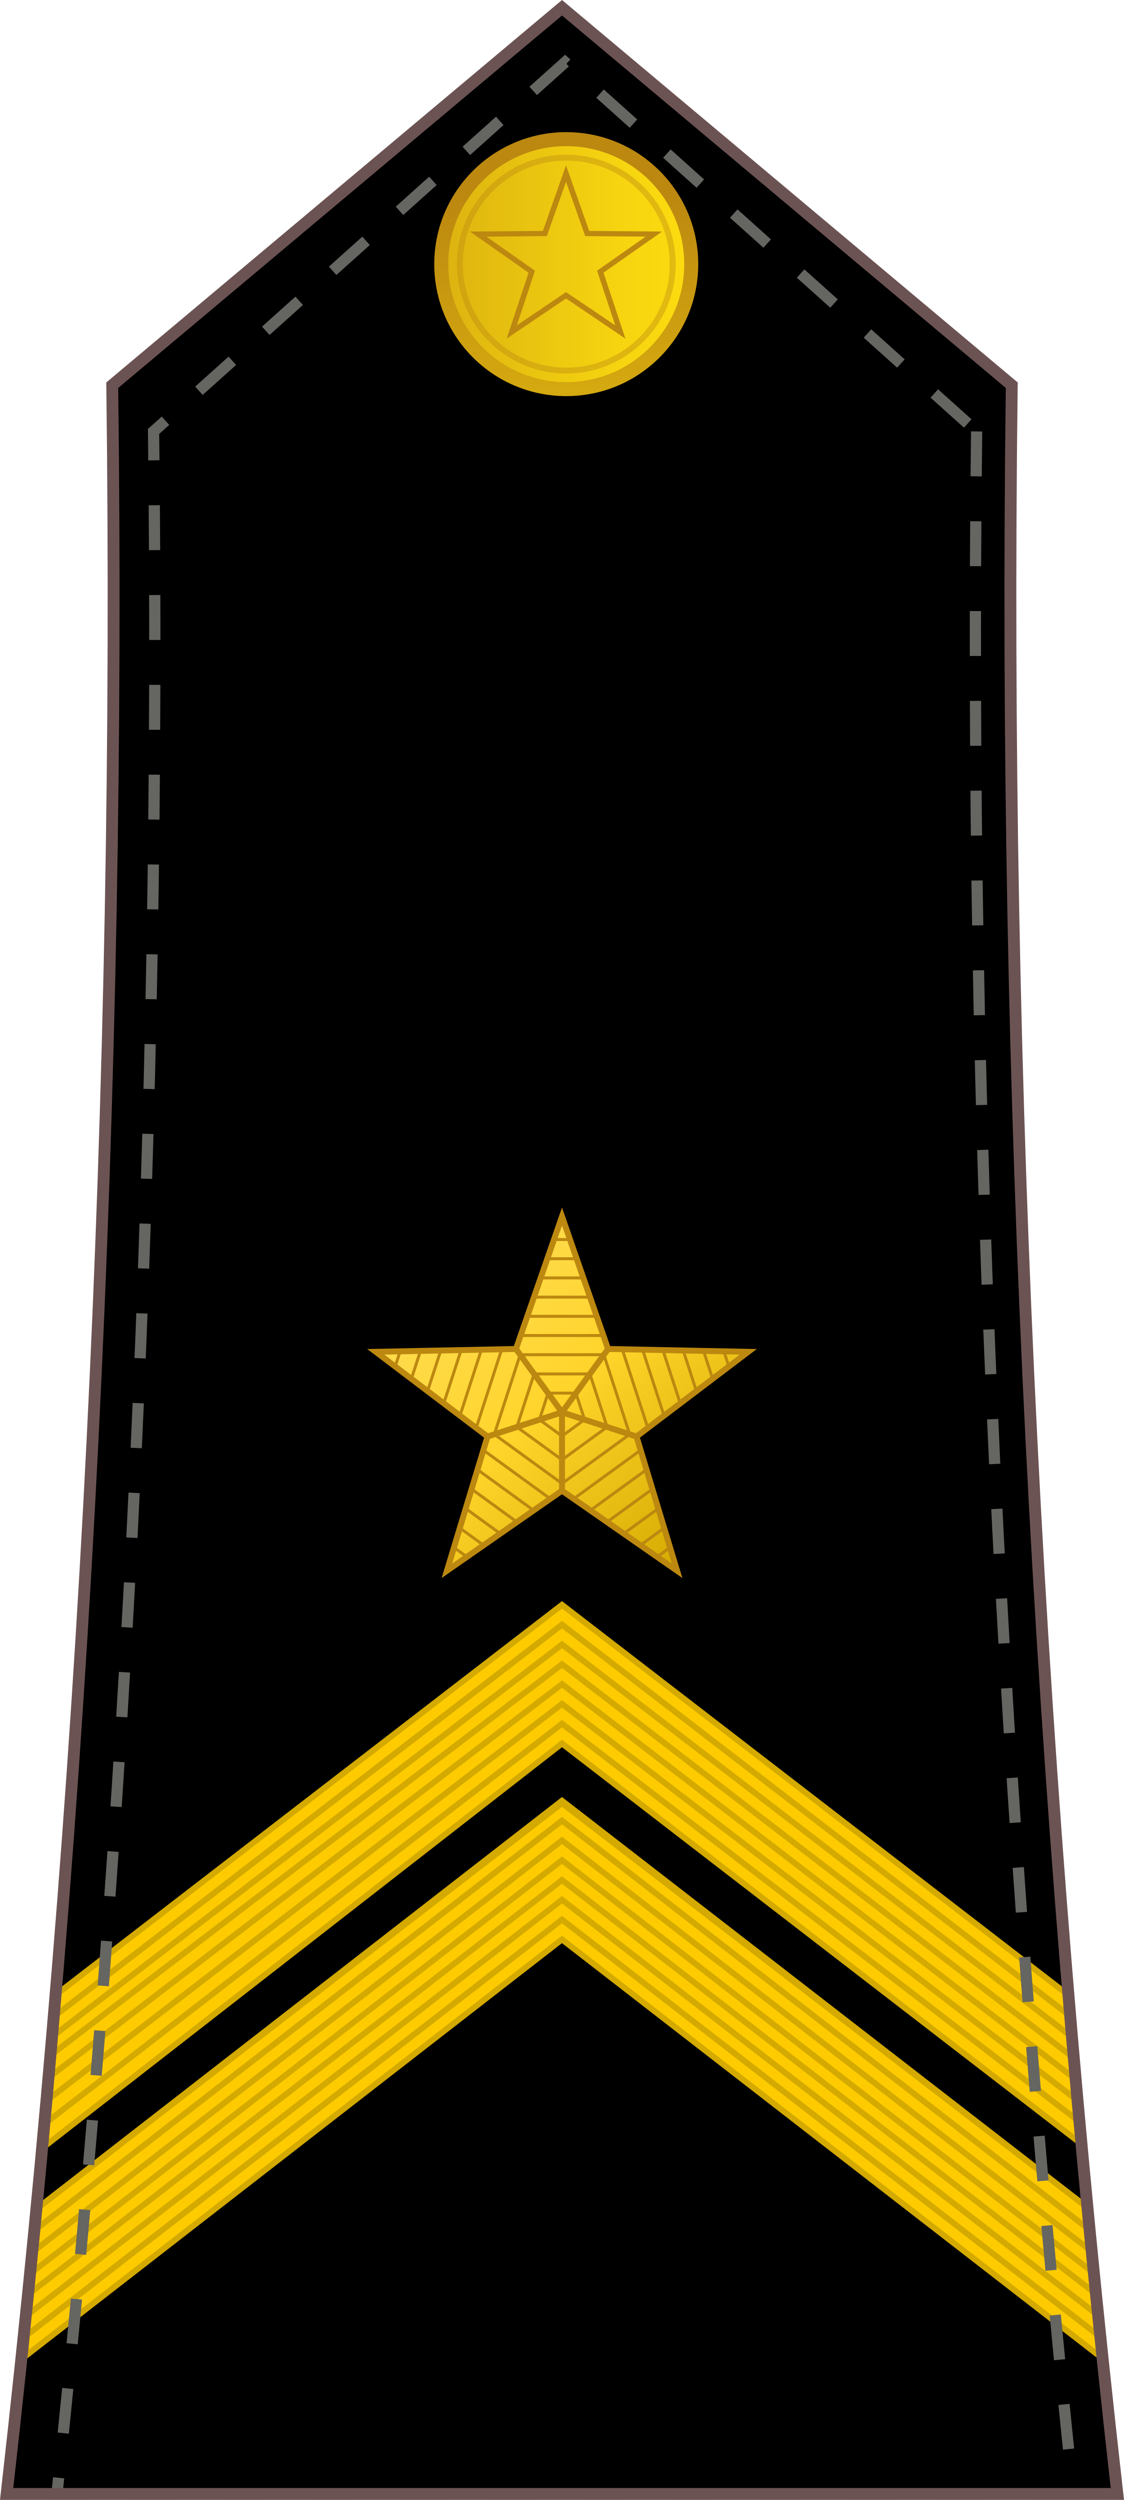
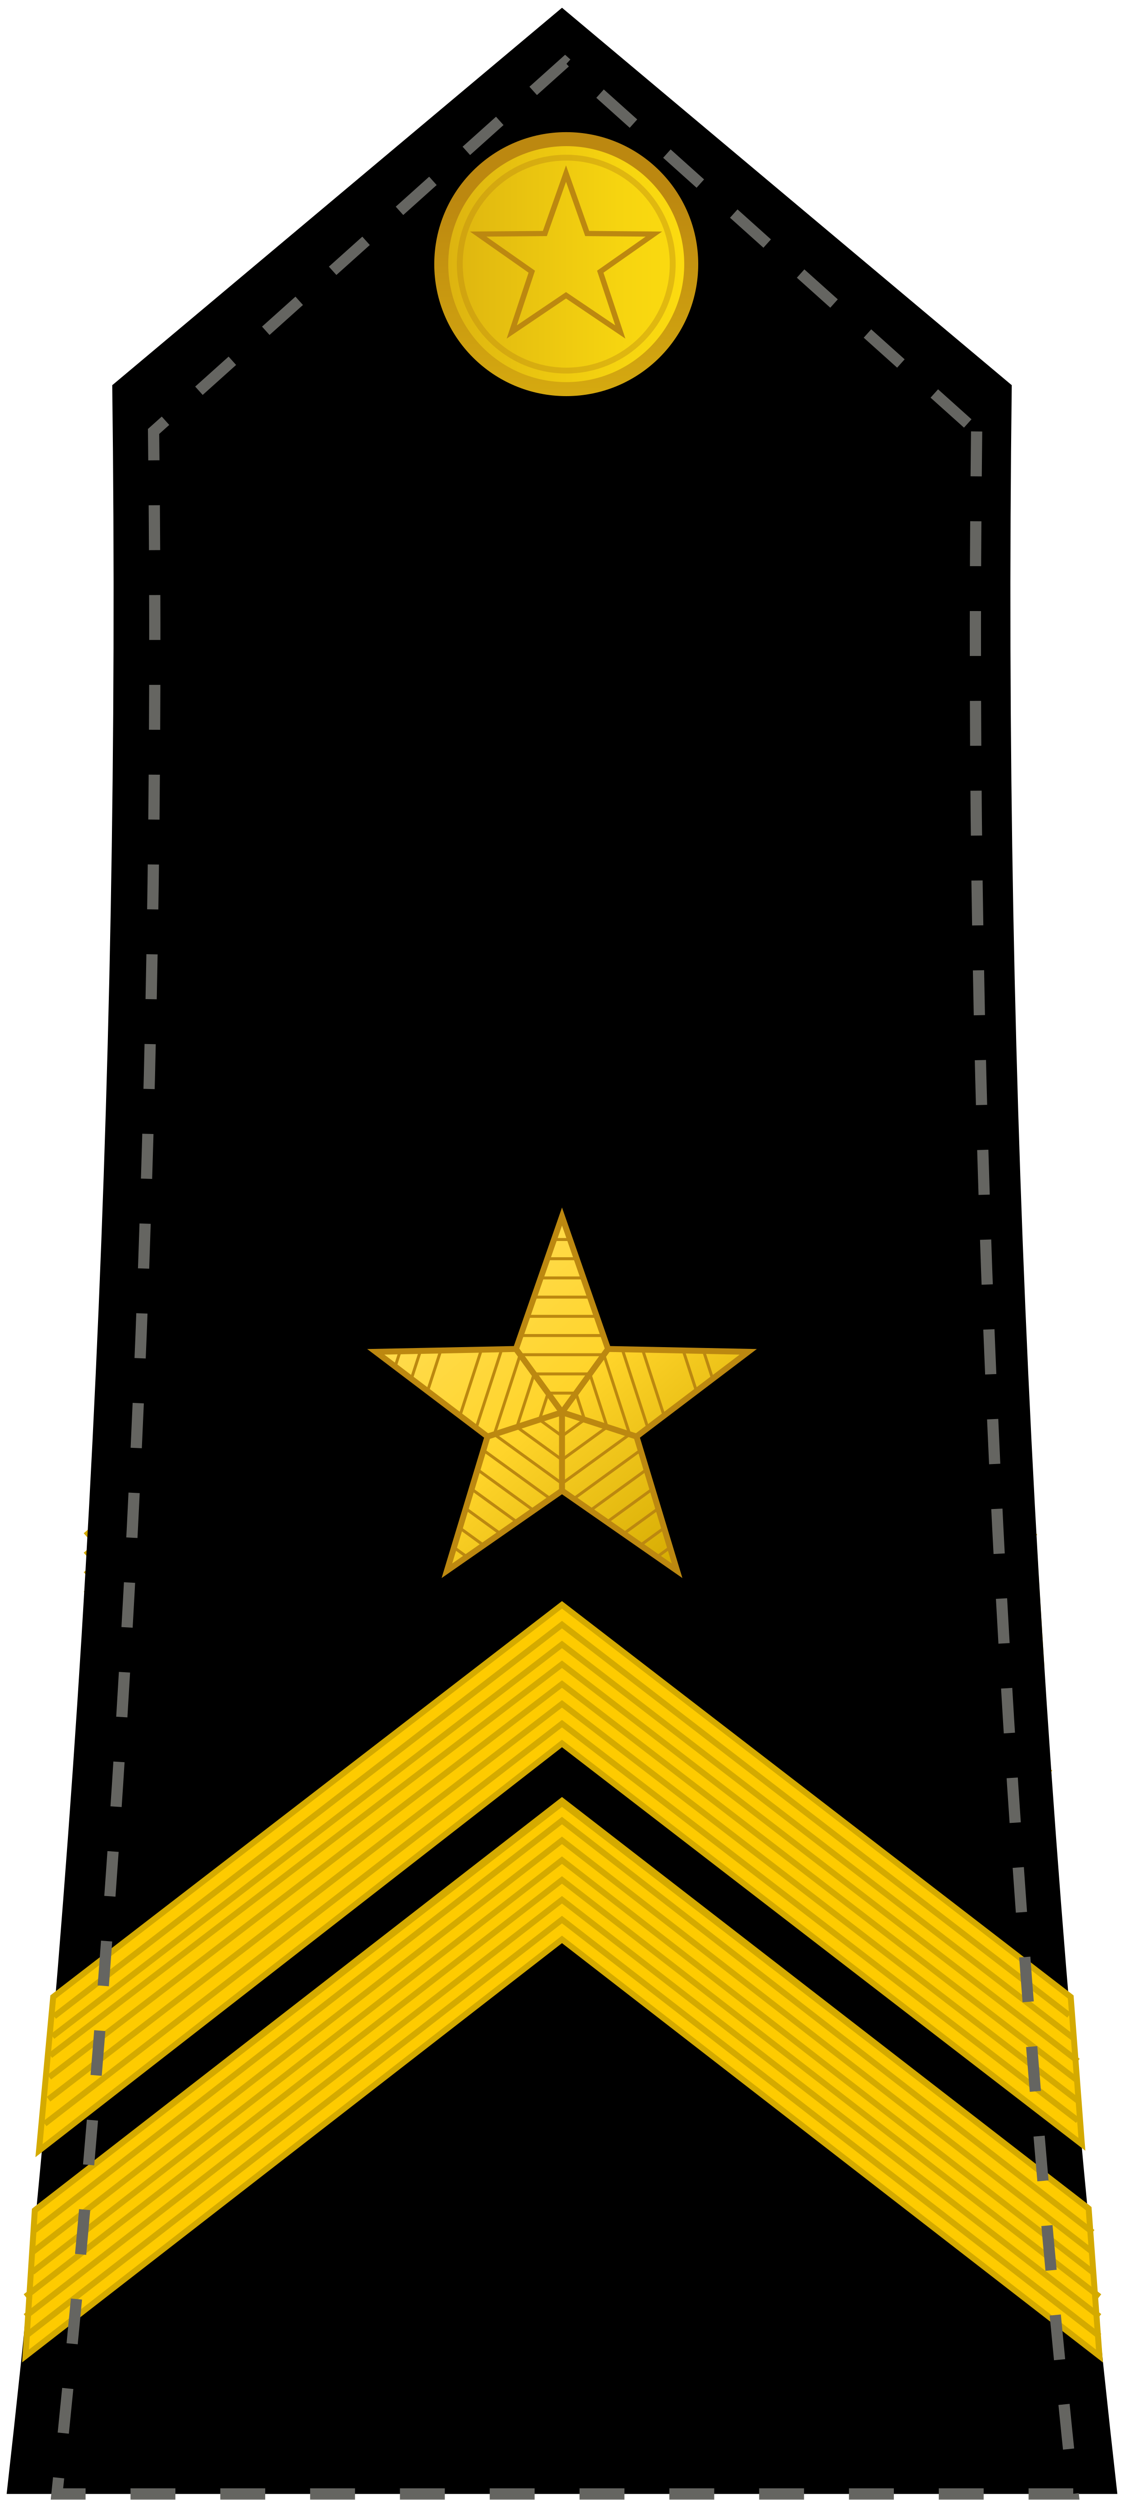
<svg xmlns="http://www.w3.org/2000/svg" xmlns:ns1="http://www.inkscape.org/namespaces/inkscape" xmlns:ns2="http://sodipodi.sourceforge.net/DTD/sodipodi-0.dtd" xmlns:xlink="http://www.w3.org/1999/xlink" version="1.1" id="svg18152" ns1:version="1.2.1 (9c6d41e410, 2022-07-14)" ns2:docname="Yugoslavia-Navy-OR-6_(1951–2006).svg" x="0px" y="0px" width="189.439" height="421.294" viewBox="0 0 189.439 421.294" enable-background="new 0 0 189.438 421.295" xml:space="preserve">
  <defs id="defs1446">
    <radialGradient ns1:collect="always" xlink:href="#path2878_1_" id="radialGradient6816" cx="209.205" cy="33.161" fx="209.205" fy="33.161" r="18.979" gradientTransform="matrix(1,0,0,0.951,0,1.623)" gradientUnits="userSpaceOnUse" />
    <linearGradient ns1:collect="always" xlink:href="#circle53457_1_" id="linearGradient6818" gradientUnits="userSpaceOnUse" gradientTransform="matrix(2.4,0,0,2.4,398851.47,-5632.454)" x1="-167845.77" y1="2376.946" x2="-167827.25" y2="2376.946" />
    <linearGradient ns1:collect="always" xlink:href="#linearGradient4746" id="linearGradient4878-2-4" gradientUnits="userSpaceOnUse" x1="295.077" y1="136.367" x2="340.018" y2="186.444" />
    <linearGradient ns1:collect="always" id="linearGradient4746">
      <stop style="stop-color:#ffdd55;stop-opacity:1" offset="0" id="stop4742" />
      <stop id="stop4750" offset="0.479" style="stop-color:#ffd42a;stop-opacity:1" />
      <stop style="stop-color:#d4aa00;stop-opacity:1" offset="1" id="stop4744" />
    </linearGradient>
  </defs>
  <ns2:namedview id="base" ns1:cy="123.74368" bordercolor="#666666" pagecolor="#ffffff" ns1:cx="88.034792" borderopacity="1.0" showgrid="false" ns1:zoom="1.4142136" fit-margin-left="0" fit-margin-top="0" ns1:pageshadow="2" ns1:window-x="5112" ns1:window-width="2498" ns1:current-layer="svg18152" fit-margin-bottom="0" ns1:window-height="1417" fit-margin-right="0" ns1:pageopacity="0.0" ns1:window-y="-8" ns1:document-units="px" ns1:window-maximized="1" ns1:snap-bbox="true" ns1:snap-bbox-midpoints="true" ns1:snap-global="true" ns1:showpageshadow="2" ns1:pagecheckerboard="0" ns1:deskcolor="#d1d1d1" />
  <g id="g4749" transform="translate(1.5e-5,13.411)">
    <path ns2:nodetypes="ccccccc" ns1:connector-curvature="0" id="path7143-9" d="m 94.715,196.222 80.726,70.081 -1.583,-25.139 -79.143,-67.904 -78.693,66.64 -1.583,25.139 z" style="fill:#fecb00;fill-opacity:1;stroke:#d4aa00;stroke-width:1px;stroke-linecap:butt;stroke-linejoin:miter;stroke-opacity:1" />
    <path ns2:nodetypes="ccc" ns1:connector-curvature="0" id="path4591-5" d="M 175.441,263.023 94.715,192.942 14.438,261.759" style="fill:none;stroke:#d4aa00;stroke-width:1px;stroke-linecap:butt;stroke-linejoin:miter;stroke-opacity:1" />
    <path ns2:nodetypes="ccc" ns1:connector-curvature="0" id="path4591-5-2" d="M 174.871,259.168 94.715,189.662 14.438,258.479" style="fill:none;stroke:#d4aa00;stroke-width:1px;stroke-linecap:butt;stroke-linejoin:miter;stroke-opacity:1" />
    <path ns2:nodetypes="ccc" ns1:connector-curvature="0" id="path4591-5-1" d="M 174.872,255.61 94.715,186.381 14.438,255.199" style="fill:none;stroke:#d4aa00;stroke-width:1px;stroke-linecap:butt;stroke-linejoin:miter;stroke-opacity:1" />
    <path ns2:nodetypes="ccc" ns1:connector-curvature="0" id="path4591-5-8" d="M 174.488,252.425 94.715,183.101 14.438,251.919" style="fill:none;stroke:#d4aa00;stroke-width:1px;stroke-linecap:butt;stroke-linejoin:miter;stroke-opacity:1" />
    <path ns2:nodetypes="ccc" ns1:connector-curvature="0" id="path4591-5-0" d="M 174.488,249.003 94.715,179.821 14.438,248.638" style="fill:none;stroke:#d4aa00;stroke-width:1px;stroke-linecap:butt;stroke-linejoin:miter;stroke-opacity:1" />
    <path ns2:nodetypes="ccc" ns1:connector-curvature="0" id="path4591-5-84" d="M 174.488,245.582 94.715,176.54 14.438,245.358" style="fill:none;stroke:#d4aa00;stroke-width:1px;stroke-linecap:butt;stroke-linejoin:miter;stroke-opacity:1" />
  </g>
  <g id="g4658" transform="translate(1.5e-5,13.411)">
    <path ns2:nodetypes="ccccccc" ns1:connector-curvature="0" id="path7143" d="m 94.715,235.098 82.31,70.081 -1.583,-25.139 -80.726,-67.904 -81.426,67.936 -1.601,25.156 z" style="fill:#fecb00;fill-opacity:1;stroke:#d4aa00;stroke-width:1px;stroke-linecap:butt;stroke-linejoin:miter;stroke-opacity:1" />
    <path ns2:nodetypes="ccc" ns1:connector-curvature="0" id="path4591" d="M 177.024,301.755 94.715,231.818 11.688,301.948" style="fill:none;stroke:#d4aa00;stroke-width:1px;stroke-linecap:butt;stroke-linejoin:miter;stroke-opacity:1" />
    <path ns2:nodetypes="ccc" ns1:connector-curvature="0" id="path4591-6" d="M 177.024,298.475 94.715,228.538 11.688,298.668" style="fill:none;stroke:#d4aa00;stroke-width:1px;stroke-linecap:butt;stroke-linejoin:miter;stroke-opacity:1" />
-     <path ns2:nodetypes="ccc" ns1:connector-curvature="0" id="path4591-4" d="M 177.024,295.195 94.715,225.258 12.457,294.708" style="fill:none;stroke:#d4aa00;stroke-width:1px;stroke-linecap:butt;stroke-linejoin:miter;stroke-opacity:1" />
    <path ns2:nodetypes="ccc" ns1:connector-curvature="0" id="path4591-8" d="M 177.024,291.914 94.715,221.977 12.456,291.388" style="fill:none;stroke:#d4aa00;stroke-width:1px;stroke-linecap:butt;stroke-linejoin:miter;stroke-opacity:1" />
    <path ns2:nodetypes="ccc" ns1:connector-curvature="0" id="path4591-3" d="M 177.024,288.634 94.715,218.697 12.456,288.067" style="fill:none;stroke:#d4aa00;stroke-width:1px;stroke-linecap:butt;stroke-linejoin:miter;stroke-opacity:1" />
    <path ns2:nodetypes="ccc" ns1:connector-curvature="0" id="path4591-88" d="M 177.024,285.354 94.715,215.417 12.985,284.126" style="fill:none;stroke:#d4aa00;stroke-width:1px;stroke-linecap:butt;stroke-linejoin:miter;stroke-opacity:1" />
  </g>
  <path style="fill:#000000;fill-opacity:1;stroke:none;stroke-width:2;stroke-miterlimit:10" ns1:connector-curvature="0" id="path4" d="m 170.522,64.913 c -1.512,118.344 4.422,237.037 17.797,355.381 H 1.119 C 14.495,301.952 20.429,183.257 18.917,64.915 l 75.803,-63.61 z" stroke-miterlimit="10" />
  <g id="g4997">
    <g id="g4749-3" transform="translate(-2e-6,91.45)">
      <path style="fill:#fecb00;fill-opacity:1;stroke:#d4aa00;stroke-width:1px;stroke-linecap:butt;stroke-linejoin:miter;stroke-opacity:1" d="M 94.715,202.369 182.342,269.921 180.46,245.083 94.715,179.006 8.965,245.083 6.572,270.992 Z" id="path7143-9-8" ns1:connector-curvature="0" ns2:nodetypes="ccccccc" />
    </g>
    <path ns2:nodetypes="ccc" ns1:connector-curvature="0" id="path7165-3-7" d="M 181.67,357.37 94.715,290.482 7.529,357.917" style="fill:none;stroke:#d4aa00;stroke-width:1px;stroke-linecap:butt;stroke-linejoin:miter;stroke-opacity:1" />
    <path ns2:nodetypes="ccc" ns1:connector-curvature="0" id="path7165-3-1" d="M 181.67,354.032 94.715,287.144 8.174,353.769" style="fill:none;stroke:#d4aa00;stroke-width:1px;stroke-linecap:butt;stroke-linejoin:miter;stroke-opacity:1" />
    <path ns2:nodetypes="ccc" ns1:connector-curvature="0" id="path7165-3-26" d="M 181.67,350.694 94.715,283.807 8.299,350.055" style="fill:none;stroke:#d4aa00;stroke-width:1px;stroke-linecap:butt;stroke-linejoin:miter;stroke-opacity:1" />
    <path ns2:nodetypes="ccc" ns1:connector-curvature="0" id="path7165-3-25" d="M 181.67,347.357 94.715,280.469 8.475,346.403" style="fill:none;stroke:#d4aa00;stroke-width:1px;stroke-linecap:butt;stroke-linejoin:miter;stroke-opacity:1" />
    <path ns2:nodetypes="ccc" ns1:connector-curvature="0" id="path7165-3-2-8" d="M 180.93,343.488 94.715,277.131 8.844,343.195" style="fill:none;stroke:#d4aa00;stroke-width:1px;stroke-linecap:butt;stroke-linejoin:miter;stroke-opacity:1" />
    <path ns2:nodetypes="ccc" ns1:connector-curvature="0" id="path7165-3-8-5" d="M 180.191,339.619 94.715,273.794 9.119,339.821" style="fill:none;stroke:#d4aa00;stroke-width:1px;stroke-linecap:butt;stroke-linejoin:miter;stroke-opacity:1" />
  </g>
  <g id="g53455" transform="translate(4051.745,-27.705)">
    <linearGradient id="circle53457_1_" gradientUnits="userSpaceOnUse" x1="-167845.77" y1="2376.946" x2="-167827.25" y2="2376.946" gradientTransform="matrix(2.4,0,0,2.4,398851.47,-5632.454)">
      <stop offset="0" style="stop-color:#DBB110" id="stop960" />
      <stop offset="0.188" style="stop-color:#E3BC10" id="stop962" />
      <stop offset="0.691" style="stop-color:#F6D410" id="stop964" />
      <stop offset="1" style="stop-color:#FDDD10" id="stop966" />
    </linearGradient>
    <linearGradient id="circle53457_2_" gradientUnits="userSpaceOnUse" x1="-97519.531" y1="1572.237" x2="-97520.008" y2="1550.186" gradientTransform="matrix(1.858,0,0,1.858,305726.5,-5599.11)">
      <stop offset="0" style="stop-color:#DBB110" id="stop969" />
      <stop offset="1" style="stop-color:#BC8810" id="stop971" />
    </linearGradient>
    <path id="circle53457" d="m -3956.306,51.153 c 11.629,0 21.061,9.432 21.061,21.064 0,11.632 -9.432,21.065 -21.061,21.065 -11.638,0 -21.069,-9.433 -21.069,-21.065 0,-11.632 9.427,-21.064 21.069,-21.064 z" ns1:connector-curvature="0" style="fill:url(#linearGradient6818);stroke:url(#circle53457_2_);stroke-width:2.36;stroke-linejoin:round" />
    <path id="circle53459" d="m -3956.306,54.274 c 9.906,0 17.938,8.033 17.938,17.943 0,9.908 -8.029,17.941 -17.938,17.941 -9.914,0 -17.946,-8.033 -17.946,-17.941 0,-9.909 8.031,-17.943 17.946,-17.943 z" ns1:connector-curvature="0" style="fill:none;stroke:#bc8810;stroke-width:0.99;stroke-linejoin:round;stroke-opacity:0.392" />
  </g>
  <g id="g4987">
    <path ns2:nodetypes="ccccccc" ns1:connector-curvature="0" id="path7139" d="M 4.301,397.047 94.715,326.836 185.301,397.047 183.482,372.201 94.715,303.874 5.864,372.496 Z" style="fill:#fecb00;fill-opacity:1;stroke:#d4aa00;stroke-width:1px;stroke-linecap:butt;stroke-linejoin:miter;stroke-opacity:1" />
    <path ns2:nodetypes="ccc" ns1:connector-curvature="0" id="path7165" d="M 185.297,393.714 94.715,323.498 4.301,393.709" style="fill:none;stroke:#d4aa00;stroke-width:1px;stroke-linecap:butt;stroke-linejoin:miter;stroke-opacity:1" />
    <path ns2:nodetypes="ccc" ns1:connector-curvature="0" id="path7165-9" d="M 185.297,390.376 94.715,320.16 4.301,390.372" style="fill:none;stroke:#d4aa00;stroke-width:1px;stroke-linecap:butt;stroke-linejoin:miter;stroke-opacity:1" />
    <path ns2:nodetypes="ccc" ns1:connector-curvature="0" id="path7165-8" d="M 185.297,387.039 94.715,316.823 4.301,387.034" style="fill:none;stroke:#d4aa00;stroke-width:1px;stroke-linecap:butt;stroke-linejoin:miter;stroke-opacity:1" />
    <path ns2:nodetypes="ccc" ns1:connector-curvature="0" id="path7165-94" d="M 184.153,382.914 94.715,313.485 5.45,382.905" style="fill:none;stroke:#d4aa00;stroke-width:1px;stroke-linecap:butt;stroke-linejoin:miter;stroke-opacity:1" />
    <path ns2:nodetypes="ccc" ns1:connector-curvature="0" id="path7165-86" d="M 184.153,379.559 94.715,310.147 5.45,379.567" style="fill:none;stroke:#d4aa00;stroke-width:1px;stroke-linecap:butt;stroke-linejoin:miter;stroke-opacity:1" />
    <path ns2:nodetypes="ccc" ns1:connector-curvature="0" id="path7165-3" d="M 184.153,376.203 94.715,306.81 5.864,375.834" style="fill:none;stroke:#d4aa00;stroke-width:1px;stroke-linecap:butt;stroke-linejoin:miter;stroke-opacity:1" />
    <path ns2:nodetypes="ccc" ns1:connector-curvature="0" id="path7165-3-2" d="M 183.482,372.201 94.715,303.472 5.864,372.496" style="fill:none;stroke:#d4aa00;stroke-width:1px;stroke-linecap:butt;stroke-linejoin:miter;stroke-opacity:1" />
  </g>
  <path style="fill:none;fill-opacity:1;stroke:#656561;stroke-width:1.892;stroke-miterlimit:10;stroke-dasharray:7.568, 7.568;stroke-dashoffset:0;stroke-opacity:1" ns1:connector-curvature="0" id="path4-3" d="M 164.601,72.709 C 163.217,188.457 168.647,304.546 180.885,420.294 H 9.597 C 21.836,304.548 27.266,188.457 25.882,72.711 L 95.242,10.496 Z" stroke-miterlimit="10" />
-   <path style="fill:none;fill-opacity:1;stroke:#6c5353;stroke-width:2;stroke-miterlimit:10" ns1:connector-curvature="0" id="path4-2" d="m 170.522,64.913 c -1.512,118.344 4.422,237.037 17.797,355.381 H 1.119 C 14.495,301.952 20.429,183.257 18.917,64.915 l 75.803,-63.61 z" stroke-miterlimit="10" />
  <path ns2:type="star" style="opacity:1;fill:url(#radialGradient6816);fill-opacity:1;fill-rule:evenodd;stroke:#bc8810;stroke-width:1;stroke-linecap:square;stroke-linejoin:miter;stroke-miterlimit:10;stroke-dasharray:none;stroke-dashoffset:0;stroke-opacity:1;paint-order:normal" id="path6800" ns2:sides="5" ns2:cx="209.20468" ns2:cy="35.066292" ns2:r1="16.807112" ns2:r2="6.5547738" ns2:arg1="-1.5707963" ns2:arg2="-0.9424778" ns1:flatsided="false" ns1:rounded="8.67362e-017" ns1:randomized="2.08167e-017" d="m 209.205,18.259 3.853,11.504 12.132,0.109 -9.751,7.219 3.645,11.572 -9.879,-7.042 -9.879,7.042 3.645,-11.572 -9.751,-7.219 12.132,-0.109 z" ns1:transform-center-y="-1.4096339" transform="matrix(0.926,0,0,0.878,-98.327,13.221)" />
  <g id="g5097-0-2" transform="translate(-304.183,5.712)">
    <path transform="translate(83.306,68.695)" ns1:transform-center-y="-3.1512196" d="m 315.597,130.607 7.759,22.321 23.626,0.481 -18.831,14.277 6.843,22.619 -19.397,-13.498 -19.397,13.498 6.843,-22.619 -18.831,-14.277 23.626,-0.481 z" ns1:randomized="-8.67362e-19" ns1:rounded="-3.46945e-18" ns1:flatsided="false" ns2:arg2="-0.9424778" ns2:arg1="-1.5707963" ns2:r2="13.2" ns2:r1="33" ns2:cy="163.60748" ns2:cx="315.59711" ns2:sides="5" id="path4674-2-0-4-8" style="opacity:1;fill:url(#linearGradient4878-2-4);fill-opacity:1;fill-rule:nonzero;stroke:#bc8810;stroke-width:1;stroke-linecap:square;stroke-linejoin:miter;stroke-miterlimit:4;stroke-dasharray:none;stroke-dashoffset:0;stroke-opacity:1;paint-order:normal" ns2:type="star" />
    <path ns1:connector-curvature="0" id="path4691-3-4-0" d="m 398.903,245.502 v -13.2 l -12.554,4.079" style="fill:none;stroke:#bc8810;stroke-width:1px;stroke-linecap:butt;stroke-linejoin:miter;stroke-opacity:1" />
    <path ns1:connector-curvature="0" id="path4693-0-8-1" d="m 391.144,221.623 7.759,10.679 7.759,-10.679" style="fill:none;stroke:#bc8810;stroke-width:1px;stroke-linecap:butt;stroke-linejoin:miter;stroke-opacity:1" />
    <path ns1:connector-curvature="0" id="path4695-2-6-5" d="m 411.457,236.381 -12.554,-4.079" style="fill:none;stroke:#bc8810;stroke-width:1px;stroke-linecap:butt;stroke-linejoin:miter;stroke-opacity:1" />
    <path ns1:transform-center-y="0.3819663" d="m 138.5,149.8 -3.804,-2.764 1.453,-4.472 4.702,0 1.453,4.472 z" ns1:randomized="-8.67362e-19" ns1:rounded="-3.46945e-18" ns1:flatsided="true" ns2:arg2="2.1991149" ns2:arg1="1.5707963" ns2:r2="3.2360704" ns2:r1="4.0000033" ns2:cy="145.8" ns2:cx="138.5" ns2:sides="5" id="path4727-5-4-6" style="opacity:1;fill:none;fill-opacity:1;fill-rule:nonzero;stroke:#bc8810;stroke-width:0.5;stroke-linecap:square;stroke-linejoin:miter;stroke-miterlimit:4;stroke-dasharray:none;stroke-dashoffset:0;stroke-opacity:1;paint-order:normal" ns2:type="star" transform="translate(260.403,86.502)" />
    <path ns1:transform-center-y="0.76393202" d="m 138.5,153.8 -7.608,-5.528 2.906,-8.944 9.405,0 2.906,8.944 z" ns1:randomized="-8.67362e-19" ns1:rounded="-3.46945e-18" ns1:flatsided="true" ns2:arg2="2.1991149" ns2:arg1="1.5707963" ns2:r2="6.472136" ns2:r1="8" ns2:cy="145.8" ns2:cx="138.5" ns2:sides="5" id="path4731-0-0-4" style="opacity:1;fill:none;fill-opacity:1;fill-rule:nonzero;stroke:#bc8810;stroke-width:0.5;stroke-linecap:square;stroke-linejoin:miter;stroke-miterlimit:4;stroke-dasharray:none;stroke-dashoffset:0;stroke-opacity:1;paint-order:normal" ns2:type="star" transform="translate(260.403,86.502)" />
    <path ns1:transform-center-y="1.145898" d="m 138.5,157.8 -11.413,-8.292 4.359,-13.416 14.107,0 4.359,13.416 z" ns1:randomized="-8.67362e-19" ns1:rounded="-3.46945e-18" ns1:flatsided="true" ns2:arg2="2.1991149" ns2:arg1="1.5707963" ns2:r2="9.7082043" ns2:r1="12" ns2:cy="145.8" ns2:cx="138.5" ns2:sides="5" id="path4735-2-4-3" style="opacity:1;fill:none;fill-opacity:1;fill-rule:nonzero;stroke:#bc8810;stroke-width:0.5;stroke-linecap:square;stroke-linejoin:miter;stroke-miterlimit:4;stroke-dasharray:none;stroke-dashoffset:0;stroke-opacity:1;paint-order:normal" ns2:type="star" transform="translate(260.403,86.502)" />
    <path ns1:connector-curvature="0" id="path4770-6-3-2" d="m 380.694,255.073 2.18,1.584" style="fill:none;stroke:#bc8810;stroke-width:0.5;stroke-linecap:butt;stroke-linejoin:miter;stroke-miterlimit:4;stroke-dasharray:none;stroke-opacity:1" />
    <path ns1:connector-curvature="0" id="path4772-3-4-7" d="m 381.686,251.794 4,2.906" style="fill:none;stroke:#bc8810;stroke-width:0.5;stroke-linecap:butt;stroke-linejoin:miter;stroke-miterlimit:4;stroke-dasharray:none;stroke-opacity:1" />
    <path ns1:connector-curvature="0" id="path4774-6-4-4" d="m 382.678,248.514 5.82,4.228" style="fill:none;stroke:#bc8810;stroke-width:0.5;stroke-linecap:butt;stroke-linejoin:miter;stroke-miterlimit:4;stroke-dasharray:none;stroke-opacity:1" />
    <path ns1:connector-curvature="0" id="path4776-8-0-2" d="m 383.67,245.235 7.64,5.551" style="fill:none;stroke:#bc8810;stroke-width:0.5;stroke-linecap:butt;stroke-linejoin:miter;stroke-miterlimit:4;stroke-dasharray:none;stroke-opacity:1" />
    <path ns1:connector-curvature="0" id="path4778-0-1-9" d="m 384.662,241.956 9.46,6.873" style="fill:none;stroke:#bc8810;stroke-width:0.5;stroke-linecap:butt;stroke-linejoin:miter;stroke-miterlimit:4;stroke-dasharray:none;stroke-opacity:1" />
    <path ns1:connector-curvature="0" id="path4780-9-7-5" d="m 385.654,238.677 11.28,8.195" style="fill:none;stroke:#bc8810;stroke-width:0.5;stroke-linecap:butt;stroke-linejoin:miter;stroke-miterlimit:4;stroke-dasharray:none;stroke-opacity:1" />
    <path ns1:connector-curvature="0" id="path4770-6-1-8-6" d="m 417.112,255.073 -2.18,1.584" style="fill:none;stroke:#bc8810;stroke-width:0.5;stroke-linecap:butt;stroke-linejoin:miter;stroke-miterlimit:4;stroke-dasharray:none;stroke-opacity:1" />
    <path ns1:connector-curvature="0" id="path4772-3-7-8-3" d="m 416.119,251.794 -4,2.906" style="fill:none;stroke:#bc8810;stroke-width:0.5;stroke-linecap:butt;stroke-linejoin:miter;stroke-miterlimit:4;stroke-dasharray:none;stroke-opacity:1" />
    <path ns1:connector-curvature="0" id="path4774-6-9-7-9" d="m 415.127,248.514 -5.82,4.228" style="fill:none;stroke:#bc8810;stroke-width:0.5;stroke-linecap:butt;stroke-linejoin:miter;stroke-miterlimit:4;stroke-dasharray:none;stroke-opacity:1" />
    <path ns1:connector-curvature="0" id="path4776-8-2-1-0" d="m 414.135,245.235 -7.64,5.551" style="fill:none;stroke:#bc8810;stroke-width:0.5;stroke-linecap:butt;stroke-linejoin:miter;stroke-miterlimit:4;stroke-dasharray:none;stroke-opacity:1" />
    <path ns1:connector-curvature="0" id="path4778-0-4-6-6" d="m 413.143,241.956 -9.46,6.873" style="fill:none;stroke:#bc8810;stroke-width:0.5;stroke-linecap:butt;stroke-linejoin:miter;stroke-miterlimit:4;stroke-dasharray:none;stroke-opacity:1" />
    <path ns1:connector-curvature="0" id="path4780-9-8-5-3" d="m 412.151,238.677 -11.28,8.195" style="fill:none;stroke:#bc8810;stroke-width:0.5;stroke-linecap:butt;stroke-linejoin:miter;stroke-miterlimit:4;stroke-dasharray:none;stroke-opacity:1" />
    <path ns1:connector-curvature="0" id="path4986-4-0" d="m 370.787,224.583 0.833,-2.562" style="fill:none;stroke:#bc8810;stroke-width:0.5;stroke-linecap:butt;stroke-linejoin:miter;stroke-miterlimit:4;stroke-dasharray:none;stroke-opacity:1" />
    <path ns1:connector-curvature="0" id="path4988-6-8" d="m 373.517,226.653 1.528,-4.702" style="fill:none;stroke:#bc8810;stroke-width:0.5;stroke-linecap:butt;stroke-linejoin:miter;stroke-miterlimit:4;stroke-dasharray:none;stroke-opacity:1" />
    <path ns1:connector-curvature="0" id="path4990-9-7" d="m 376.247,228.723 2.223,-6.842" style="fill:none;stroke:#bc8810;stroke-width:0.5;stroke-linecap:butt;stroke-linejoin:miter;stroke-miterlimit:4;stroke-dasharray:none;stroke-opacity:1" />
-     <path ns1:connector-curvature="0" id="path4992-8-4" d="m 378.978,230.793 2.918,-8.981" style="fill:none;stroke:#bc8810;stroke-width:0.5;stroke-linecap:butt;stroke-linejoin:miter;stroke-miterlimit:4;stroke-dasharray:none;stroke-opacity:1" />
    <path ns1:connector-curvature="0" id="path4994-1-2" d="m 381.708,232.863 3.613,-11.121" style="fill:none;stroke:#bc8810;stroke-width:0.5;stroke-linecap:butt;stroke-linejoin:miter;stroke-miterlimit:4;stroke-dasharray:none;stroke-opacity:1" />
    <path ns1:connector-curvature="0" id="path4996-9-9" d="m 384.438,234.932 4.309,-13.26" style="fill:none;stroke:#bc8810;stroke-width:0.5;stroke-linecap:butt;stroke-linejoin:miter;stroke-miterlimit:4;stroke-dasharray:none;stroke-opacity:1" />
-     <path ns1:connector-curvature="0" id="path4986-2-7-5" d="m 427.018,224.583 -0.833,-2.562" style="fill:none;stroke:#bc8810;stroke-width:0.5;stroke-linecap:butt;stroke-linejoin:miter;stroke-miterlimit:4;stroke-dasharray:none;stroke-opacity:1" />
    <path ns1:connector-curvature="0" id="path4988-8-3-1" d="m 424.288,226.653 -1.528,-4.702" style="fill:none;stroke:#bc8810;stroke-width:0.5;stroke-linecap:butt;stroke-linejoin:miter;stroke-miterlimit:4;stroke-dasharray:none;stroke-opacity:1" />
    <path ns1:connector-curvature="0" id="path4990-1-4-6" d="M 421.558,228.723 419.335,221.882" style="fill:none;stroke:#bc8810;stroke-width:0.5;stroke-linecap:butt;stroke-linejoin:miter;stroke-miterlimit:4;stroke-dasharray:none;stroke-opacity:1" />
-     <path ns1:connector-curvature="0" id="path4992-2-1-8" d="m 418.828,230.793 -2.918,-8.981" style="fill:none;stroke:#bc8810;stroke-width:0.5;stroke-linecap:butt;stroke-linejoin:miter;stroke-miterlimit:4;stroke-dasharray:none;stroke-opacity:1" />
    <path ns1:connector-curvature="0" id="path4994-4-9-7" d="m 416.098,232.863 -3.613,-11.121" style="fill:none;stroke:#bc8810;stroke-width:0.5;stroke-linecap:butt;stroke-linejoin:miter;stroke-miterlimit:4;stroke-dasharray:none;stroke-opacity:1" />
    <path ns1:connector-curvature="0" id="path4996-4-7-1" d="m 413.368,234.932 -4.309,-13.26" style="fill:none;stroke:#bc8810;stroke-width:0.5;stroke-linecap:butt;stroke-linejoin:miter;stroke-miterlimit:4;stroke-dasharray:none;stroke-opacity:1" />
    <path ns1:connector-curvature="0" id="path5028-2-6" d="m 397.556,203.178 h 2.694" style="fill:none;stroke:#bc8810;stroke-width:0.5;stroke-linecap:butt;stroke-linejoin:miter;stroke-miterlimit:4;stroke-dasharray:none;stroke-opacity:1" />
    <path ns1:connector-curvature="0" id="path5030-4-0" d="m 396.431,206.414 h 4.944" style="fill:none;stroke:#bc8810;stroke-width:0.5;stroke-linecap:butt;stroke-linejoin:miter;stroke-miterlimit:4;stroke-dasharray:none;stroke-opacity:1" />
    <path ns1:connector-curvature="0" id="path5032-2-7" d="m 395.306,209.65 h 7.194" style="fill:none;stroke:#bc8810;stroke-width:0.5;stroke-linecap:butt;stroke-linejoin:miter;stroke-miterlimit:4;stroke-dasharray:none;stroke-opacity:1" />
    <path ns1:connector-curvature="0" id="path5034-8-9" d="m 394.181,212.886 h 9.443" style="fill:none;stroke:#bc8810;stroke-width:0.5;stroke-linecap:butt;stroke-linejoin:miter;stroke-miterlimit:4;stroke-dasharray:none;stroke-opacity:1" />
    <path ns1:connector-curvature="0" id="path5036-8-6" d="M 393.056,216.122 H 404.749" style="fill:none;stroke:#bc8810;stroke-width:0.5;stroke-linecap:butt;stroke-linejoin:miter;stroke-miterlimit:4;stroke-dasharray:none;stroke-opacity:1" />
    <path ns1:connector-curvature="0" id="path5038-5-6" d="m 391.931,219.358 h 13.943" style="fill:none;stroke:#bc8810;stroke-width:0.5;stroke-linecap:butt;stroke-linejoin:miter;stroke-miterlimit:4;stroke-dasharray:none;stroke-opacity:1" />
  </g>
</svg>